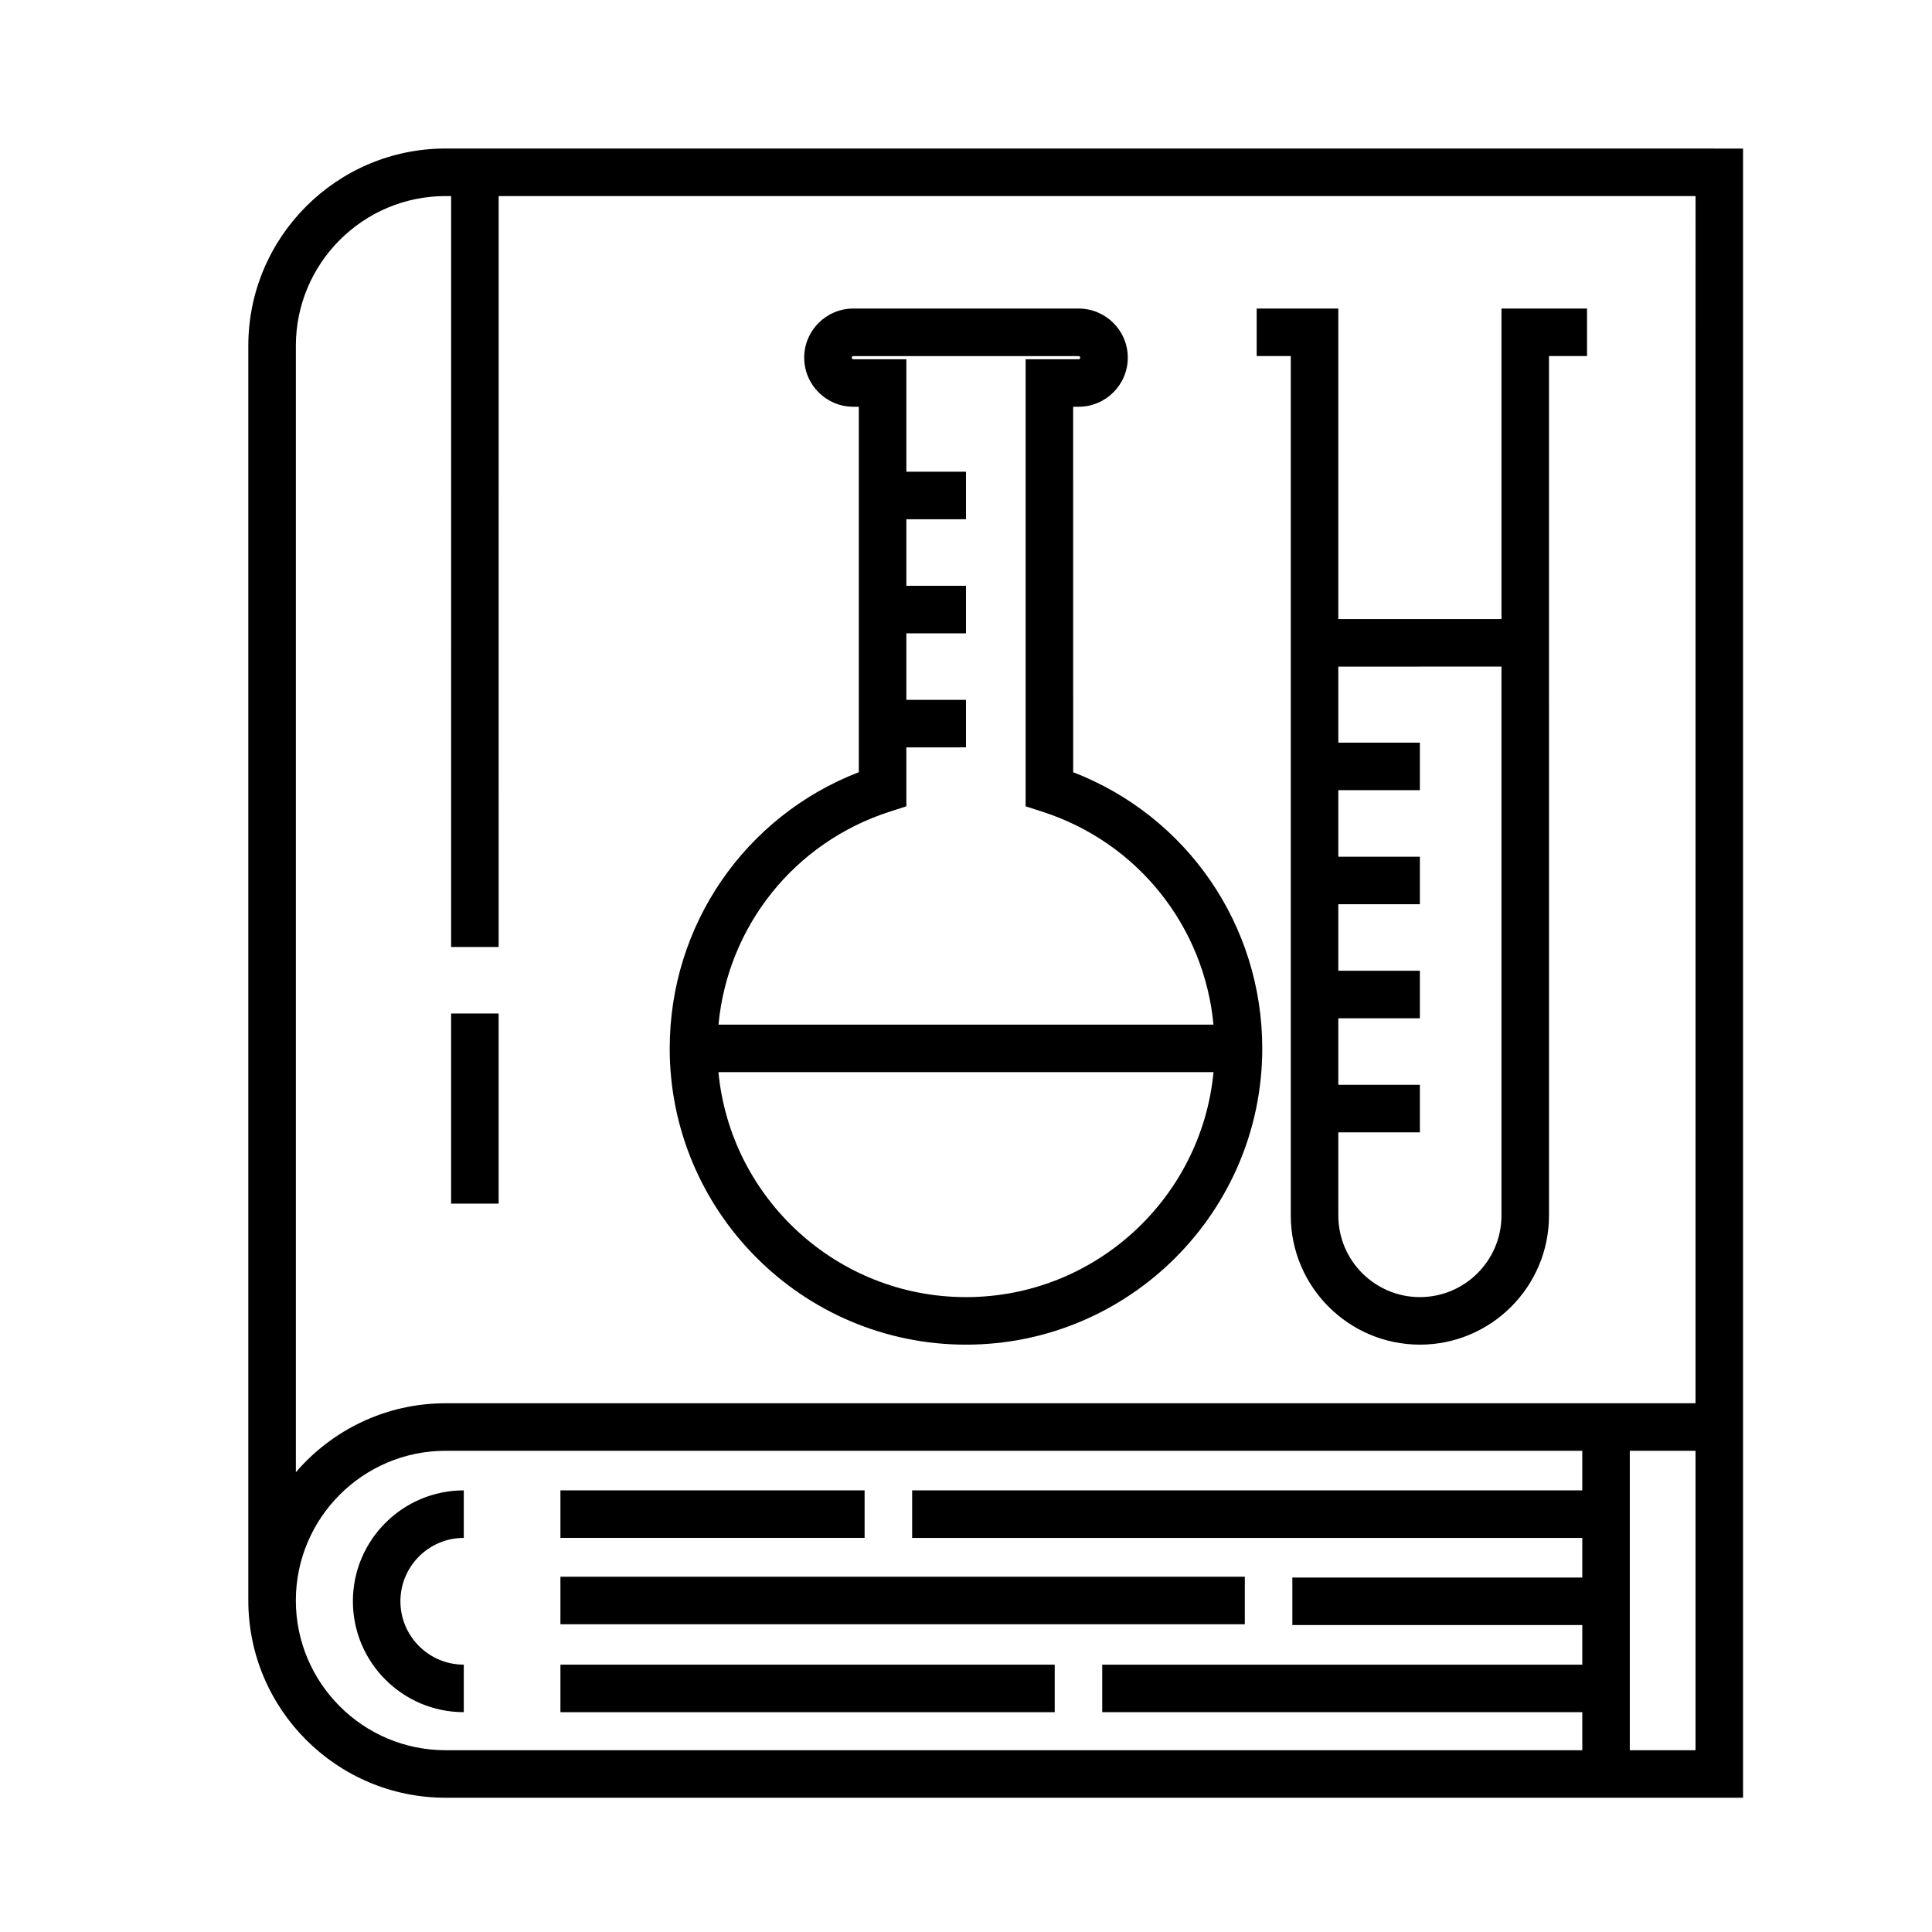
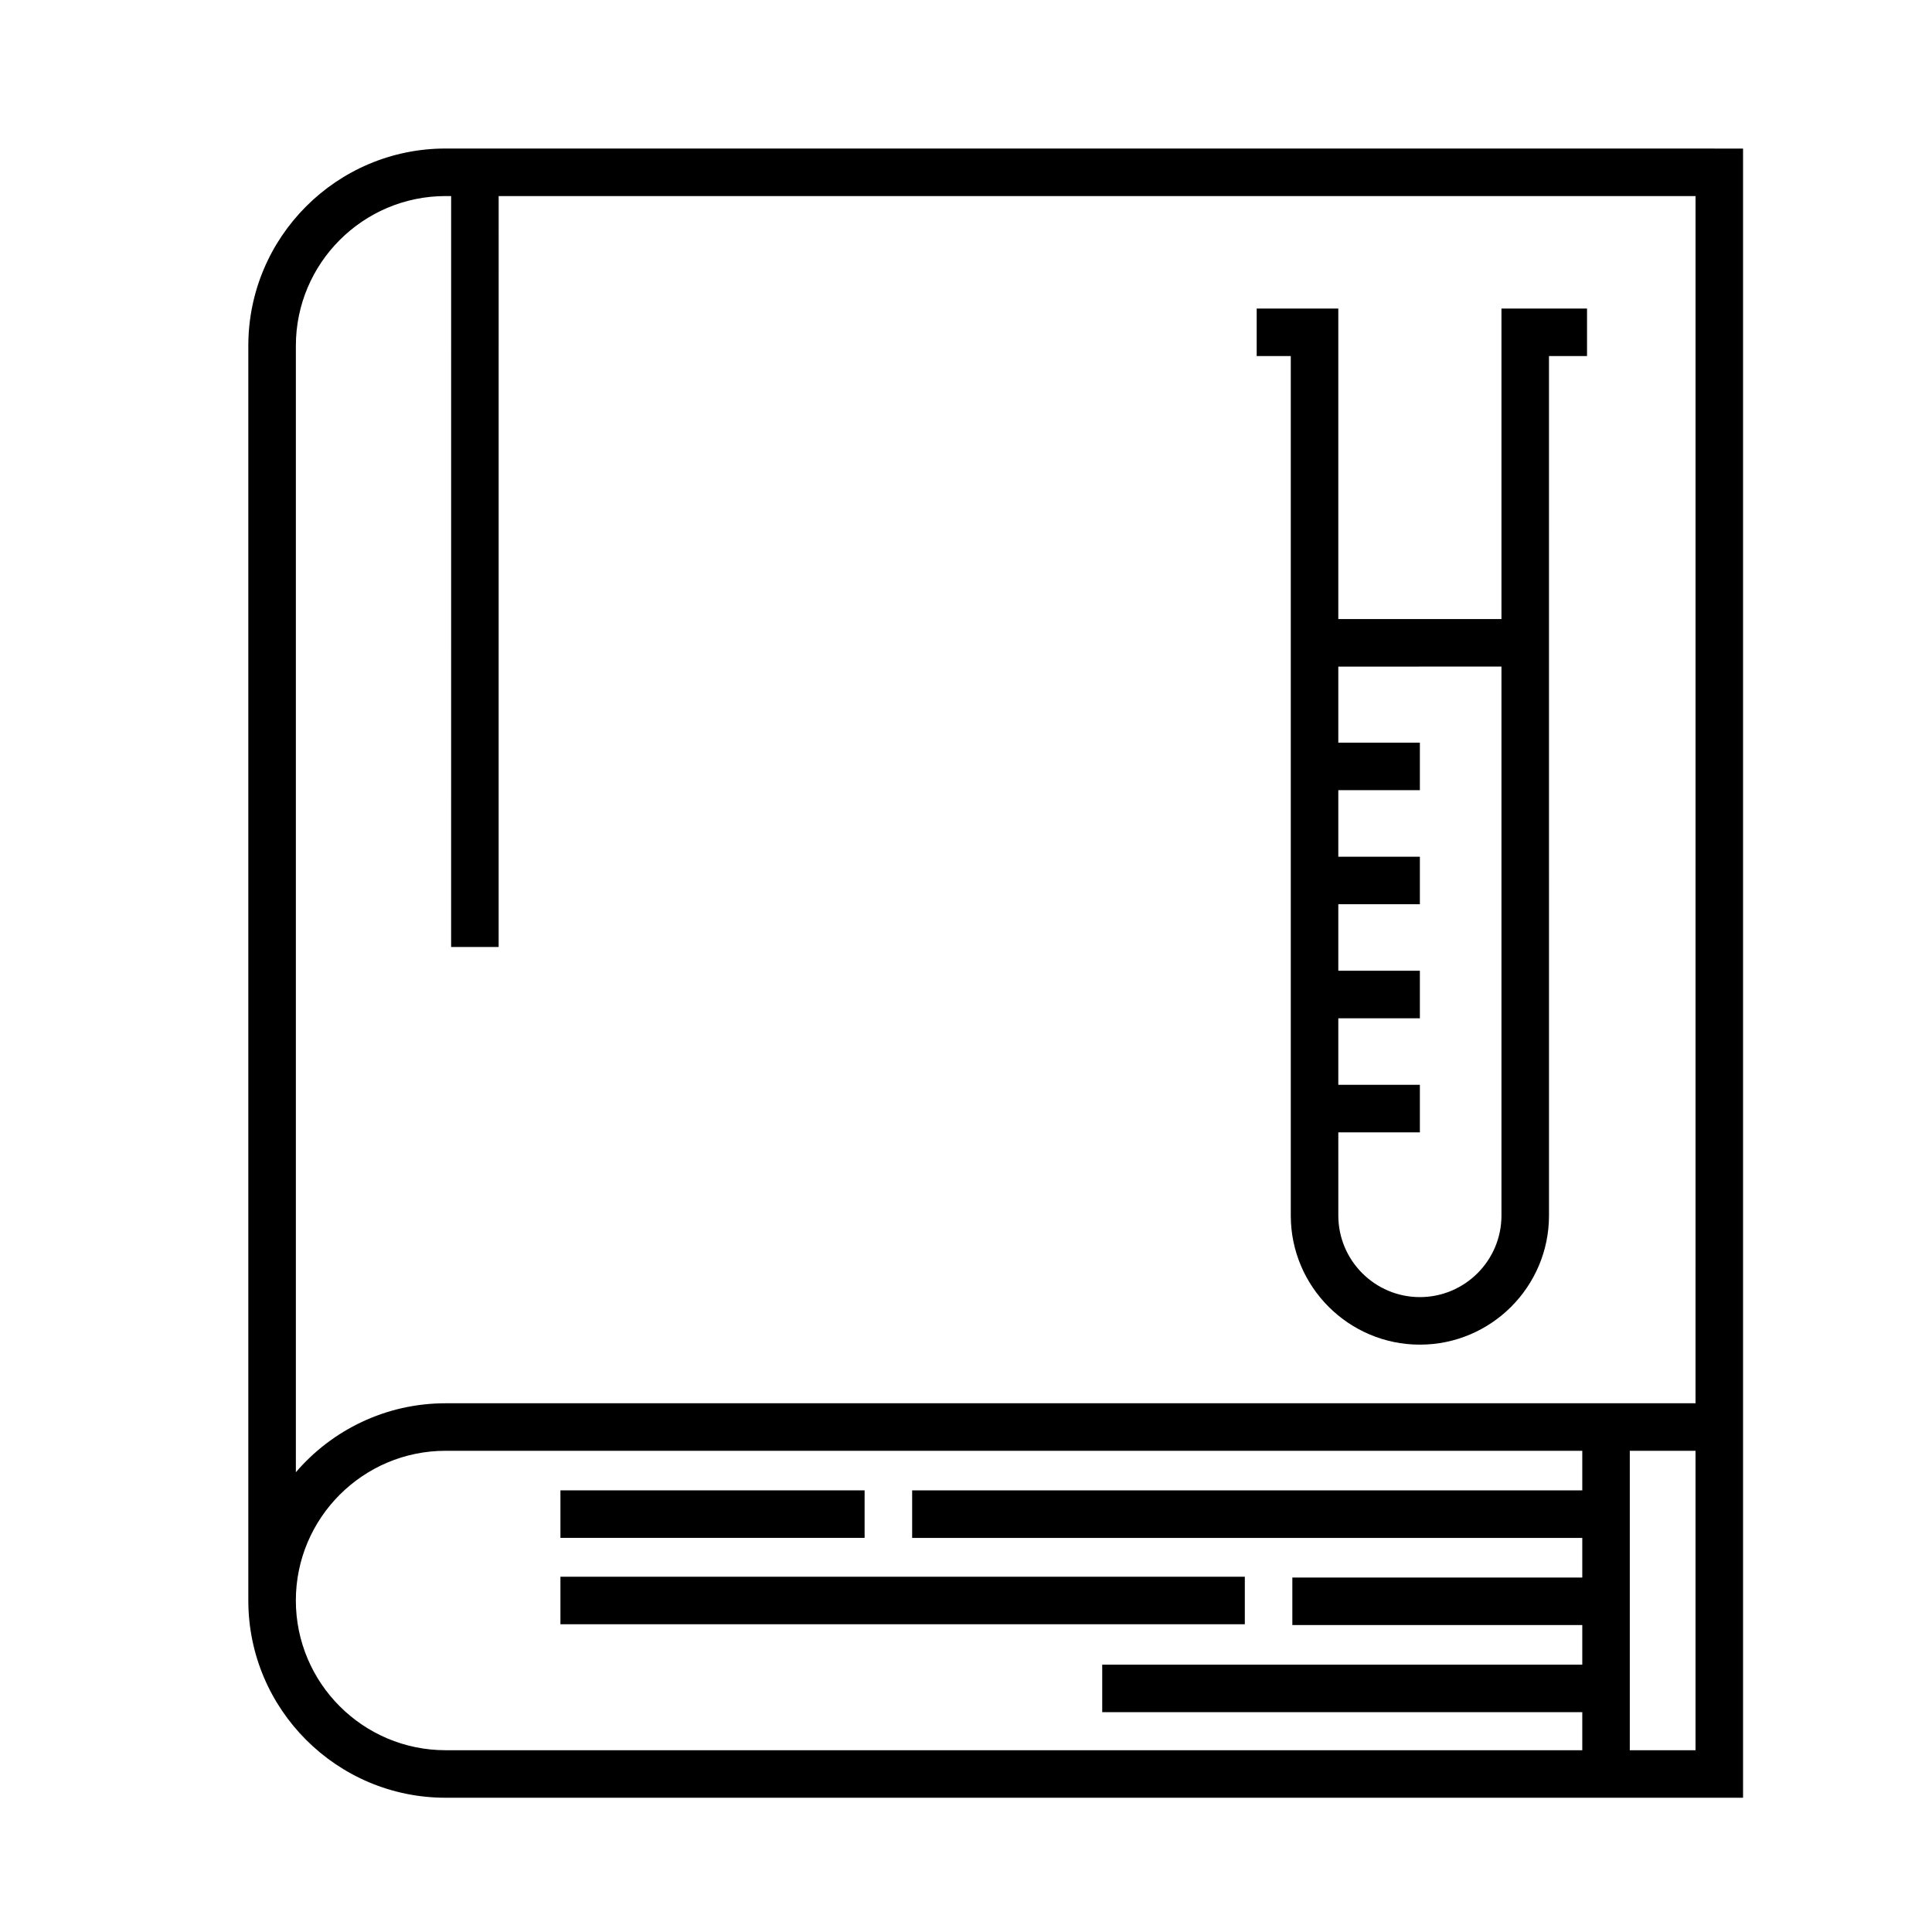
<svg xmlns="http://www.w3.org/2000/svg" fill="#000000" width="800px" height="800px" version="1.1" viewBox="144 144 512 512">
  <g>
    <path d="m262.08 183.36c-28.824 0-52.273 23.449-52.273 52.27v328.83 3.688c0 28.824 23.449 52.27 52.27 52.27h343.85v-437.05zm-39.676 384.79c0-21.879 17.801-39.676 39.676-39.676h301.24v10.496h-177.59v12.594h177.59v10.496h-76.836v12.594h76.836v10.5h-127.22v12.594h127.22v10.078h-301.24c-21.875 0-39.676-17.797-39.676-39.676zm370.93 39.676h-17.422v-79.352h17.422zm0-91.945h-331.25c-15.852 0-30.082 7.094-39.676 18.273v-298.52c0-21.875 17.801-39.676 39.676-39.676h1.473l-0.004 199.01h12.594l0.004-199h317.19z" />
-     <path d="m263.55 412.59h12.594v50.383h-12.594z" />
    <path d="m292.52 538.96h80.609v12.594h-80.609z" />
-     <path d="m292.52 585.15h130.99v12.594h-130.99z" />
    <path d="m292.52 561.85h181.37v12.594h-181.37z" />
-     <path d="m321.48 421.83c0 43.293 35.223 78.516 78.516 78.516s78.516-35.223 78.516-78.516c0-32.672-19.957-61.523-50.113-73.188l-0.004-96.848h1.461c7.18 0 13.02-5.84 13.02-13.012 0-7.176-5.84-13.012-13.02-13.012l-59.723-0.004c-7.176 0-13.012 5.84-13.012 13.012 0 7.176 5.84 13.012 13.012 13.012h1.461v96.844c-30.16 11.672-50.113 40.523-50.113 73.195zm78.516 65.918c-34.219 0-62.418-26.219-65.602-59.621h131.2c-3.18 33.402-31.371 59.621-65.594 59.621zm-20.18-128.66 4.375-1.406v-15.617l15.805-0.004v-12.594h-15.805v-17.633h15.805v-12.594h-15.805v-17.633l15.805-0.004v-12.594h-15.805v-29.809h-14.055c-0.23 0-0.418-0.191-0.418-0.418s0.191-0.418 0.418-0.418h59.723c0.23 0 0.422 0.191 0.422 0.418s-0.191 0.418-0.422 0.418h-14.055l-0.004 118.48 4.367 1.406c25.34 8.141 42.949 30.379 45.418 56.445h-131.18c2.469-26.066 20.078-48.305 45.414-56.445z" />
    <path d="m486.07 466.13c0 18.863 15.352 34.215 34.215 34.215 18.863 0 34.215-15.352 34.215-34.215l-0.004-227.77h10.082v-12.594h-22.676v82.289h-43.238v-82.289h-21.629v12.594h9.035zm55.832-145.48v145.48c0 11.922-9.699 21.617-21.617 21.617-11.922 0-21.617-9.699-21.617-21.617l-0.004-22.047h21.617v-12.594h-21.617v-17.633h21.617v-12.594h-21.617v-17.633h21.617v-12.594h-21.617v-17.633h21.617v-12.594h-21.617v-20.152z" />
-     <path d="m237.52 568.35c0 16.207 13.184 29.391 29.387 29.391v-12.594c-9.262 0-16.793-7.535-16.793-16.797 0-9.262 7.535-16.793 16.793-16.793v-12.594c-16.203 0-29.387 13.18-29.387 29.387z" />
  </g>
</svg>